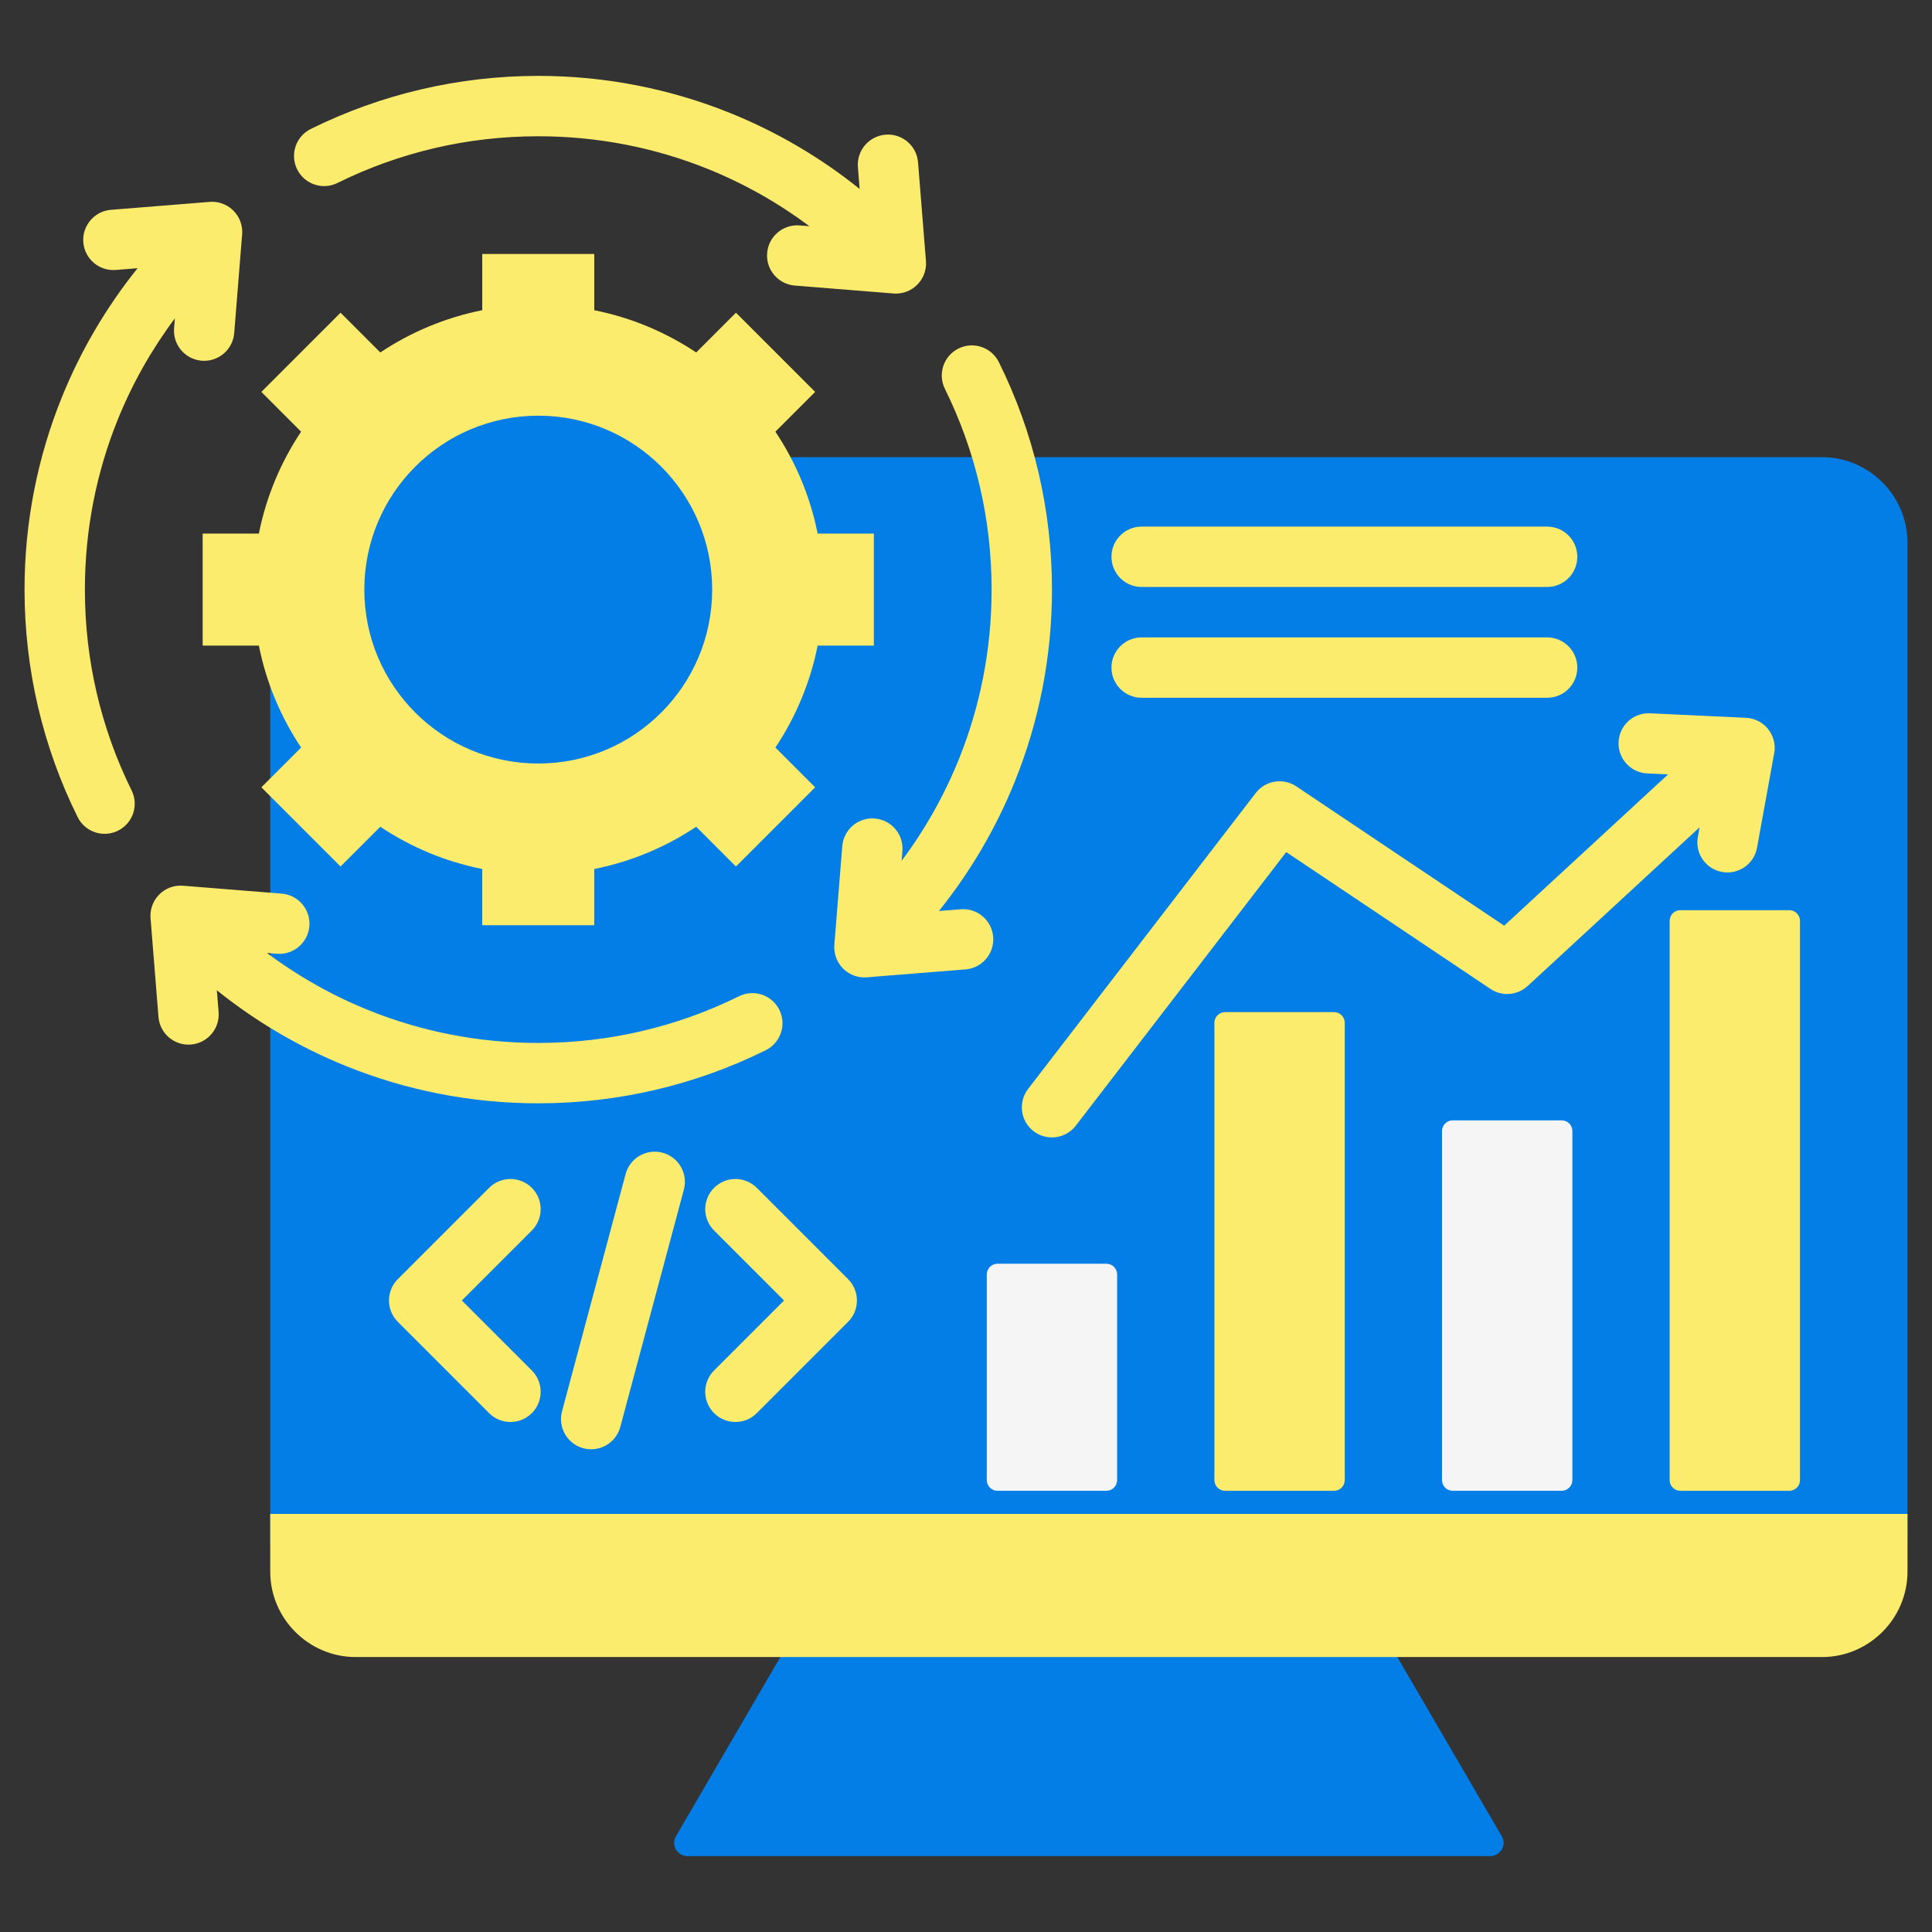
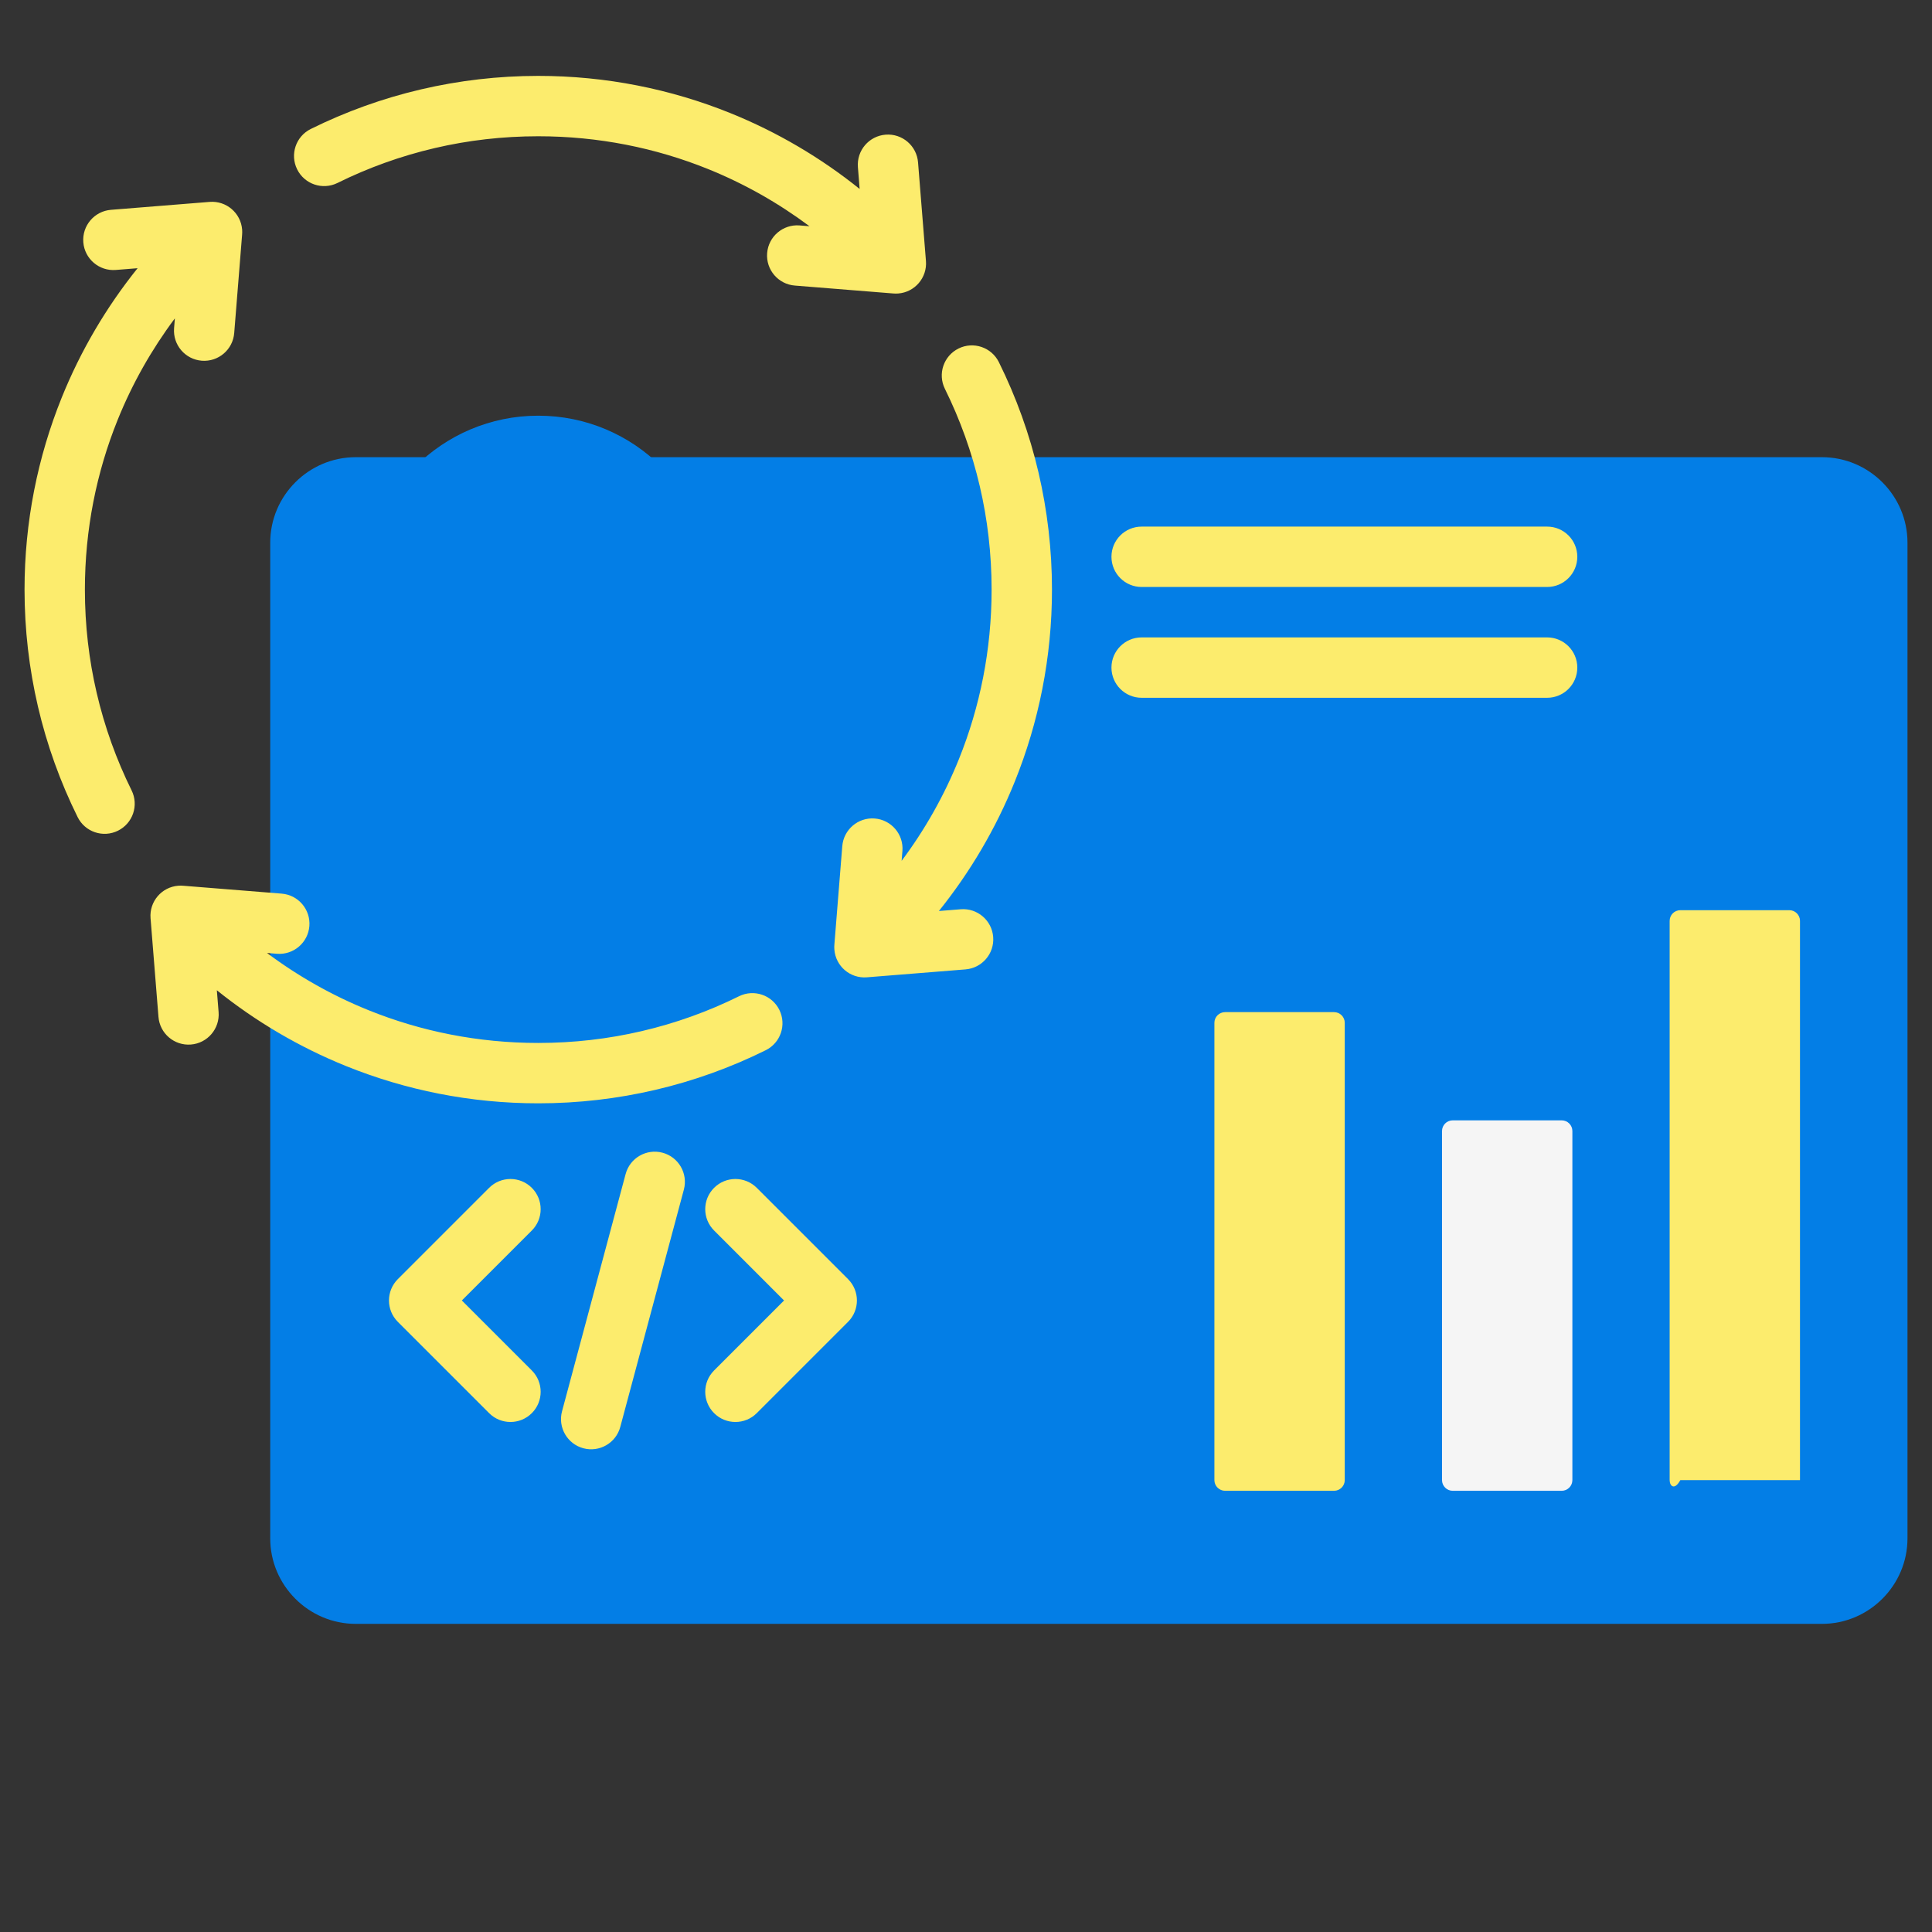
<svg xmlns="http://www.w3.org/2000/svg" width="100" height="100" viewBox="0 0 100 100" fill="none">
  <rect x="0" y="0" width="100" height="100" fill="#333333" stroke="none" />
-   <path fill-rule="evenodd" clip-rule="evenodd" d="M70.968 83.438L41.529 83.815L34.989 95.039C34.701 95.532 35.09 96.073 35.583 96.073H77.135C77.627 96.073 78.016 95.532 77.729 95.039L70.968 83.438Z" fill="#037EE6" />
  <path fill-rule="evenodd" clip-rule="evenodd" d="M94.306 23.664C96.74 23.664 98.731 25.655 98.731 28.088V79.627C98.731 82.06 96.739 84.051 94.306 84.051H18.411C15.978 84.051 13.987 82.06 13.987 79.627V28.088C13.987 25.654 15.977 23.664 18.411 23.664H94.306Z" fill="#037EE6" />
-   <path fill-rule="evenodd" clip-rule="evenodd" d="M98.731 78.361H13.987V81.345C13.987 83.778 15.978 85.769 18.411 85.769H94.306C96.74 85.769 98.731 83.778 98.731 81.345V78.361Z" fill="#FCEC6D" />
  <path fill-rule="evenodd" clip-rule="evenodd" d="M59.091 30.382C58.228 30.382 57.529 29.682 57.529 28.819C57.529 27.956 58.228 27.257 59.091 27.257H80.079C80.942 27.257 81.641 27.956 81.641 28.819C81.641 29.682 80.942 30.382 80.079 30.382H59.091ZM59.091 36.117C58.228 36.117 57.529 35.418 57.529 34.555C57.529 33.692 58.228 32.992 59.091 32.992H80.079C80.942 32.992 81.641 33.692 81.641 34.555C81.641 35.418 80.942 36.117 80.079 36.117H59.091Z" fill="#FCEC6D" />
  <path fill-rule="evenodd" clip-rule="evenodd" d="M27.527 70.935C28.137 71.545 28.137 72.534 27.527 73.144C26.916 73.754 25.927 73.754 25.317 73.144L20.591 68.418C19.981 67.807 19.981 66.818 20.591 66.208L25.317 61.482C25.927 60.872 26.917 60.872 27.527 61.482C28.137 62.092 28.137 63.081 27.527 63.691L23.905 67.313L27.527 70.935ZM32.106 73.857C31.883 74.69 31.028 75.184 30.195 74.962C29.363 74.739 28.868 73.884 29.09 73.051L32.382 60.769C32.604 59.936 33.459 59.442 34.292 59.664C35.124 59.886 35.619 60.742 35.397 61.574L32.106 73.857ZM39.17 73.144C38.56 73.754 37.57 73.754 36.961 73.144C36.35 72.534 36.35 71.545 36.961 70.935L40.582 67.313L36.961 63.691C36.35 63.081 36.35 62.092 36.961 61.482C37.571 60.872 38.56 60.872 39.17 61.482L43.896 66.208C44.506 66.818 44.506 67.808 43.896 68.418L39.17 73.144Z" fill="#FCEC6D" />
  <path fill-rule="evenodd" clip-rule="evenodd" d="M38.253 51.565C39.025 51.184 39.959 51.501 40.34 52.273C40.721 53.045 40.404 53.98 39.632 54.36C37.827 55.254 35.911 55.947 33.913 56.413C31.962 56.868 29.936 57.108 27.86 57.108C24.352 57.108 20.996 56.424 17.92 55.183C15.488 54.201 13.235 52.871 11.224 51.256L11.315 52.387C11.382 53.246 10.74 53.998 9.88 54.065C9.021 54.133 8.269 53.491 8.202 52.631L7.792 47.523C7.725 46.664 8.367 45.912 9.227 45.845C9.318 45.837 9.408 45.839 9.496 45.847L14.578 46.254C15.438 46.322 16.08 47.073 16.013 47.933C15.945 48.792 15.194 49.435 14.334 49.367L13.821 49.326C15.428 50.528 17.193 51.528 19.079 52.289C21.785 53.382 24.749 53.983 27.86 53.983C29.705 53.983 31.494 53.772 33.205 53.373C34.977 52.961 36.668 52.349 38.253 51.565ZM49.729 47.063C50.588 46.995 51.34 47.638 51.407 48.497C51.475 49.357 50.832 50.108 49.973 50.176L44.865 50.586C44.005 50.653 43.254 50.011 43.187 49.151C43.179 49.06 43.18 48.97 43.188 48.882L43.596 43.8C43.664 42.94 44.415 42.298 45.275 42.365C46.134 42.433 46.777 43.184 46.709 44.044L46.668 44.557C47.87 42.95 48.87 41.185 49.631 39.298C50.723 36.593 51.325 33.629 51.325 30.518C51.325 28.673 51.114 26.883 50.715 25.173C50.302 23.401 49.691 21.71 48.907 20.125C48.526 19.353 48.843 18.419 49.615 18.038C50.386 17.657 51.321 17.974 51.702 18.746C52.595 20.55 53.289 22.466 53.755 24.465C54.209 26.415 54.45 28.442 54.45 30.518C54.45 34.026 53.766 37.381 52.524 40.458C51.543 42.89 50.213 45.142 48.597 47.154L49.729 47.063ZM44.405 8.649C44.337 7.789 44.98 7.038 45.839 6.97C46.699 6.903 47.45 7.545 47.518 8.405L47.927 13.512C47.995 14.372 47.352 15.124 46.493 15.191C46.402 15.198 46.311 15.197 46.223 15.189L41.141 14.781C40.282 14.714 39.639 13.962 39.707 13.102C39.774 12.243 40.526 11.601 41.385 11.668L41.898 11.709C40.291 10.508 38.526 9.507 36.64 8.746C33.934 7.654 30.971 7.053 27.86 7.053C26.014 7.053 24.225 7.263 22.514 7.662C20.742 8.075 19.051 8.686 17.467 9.471C16.695 9.852 15.76 9.535 15.379 8.763C14.998 7.991 15.315 7.056 16.087 6.675C17.892 5.782 19.808 5.088 21.806 4.623C23.757 4.168 25.784 3.928 27.86 3.928C31.367 3.928 34.723 4.611 37.8 5.853C40.231 6.835 42.484 8.164 44.495 9.78L44.405 8.649ZM5.991 13.973C5.131 14.04 4.38 13.398 4.312 12.539C4.245 11.679 4.887 10.928 5.747 10.86L10.854 10.45C11.714 10.383 12.465 11.025 12.533 11.885C12.54 11.976 12.539 12.066 12.531 12.154L12.123 17.236C12.056 18.096 11.304 18.738 10.444 18.671C9.585 18.603 8.943 17.852 9.01 16.992L9.051 16.479C7.849 18.086 6.849 19.851 6.088 21.737C4.996 24.443 4.394 27.407 4.394 30.518C4.394 32.363 4.605 34.153 5.004 35.863C5.417 37.635 6.028 39.326 6.812 40.911C7.193 41.683 6.876 42.617 6.104 42.998C5.333 43.379 4.398 43.062 4.017 42.29C3.124 40.486 2.43 38.569 1.964 36.571C1.51 34.621 1.27 32.594 1.27 30.518C1.27 27.01 1.953 23.655 3.195 20.578C4.177 18.146 5.506 15.894 7.122 13.882L5.991 13.973Z" fill="#FCEC6D" />
-   <path fill-rule="evenodd" clip-rule="evenodd" d="M24.961 13.148H30.759V16.057C32.678 16.439 34.463 17.195 36.035 18.244L38.093 16.186L42.192 20.285L40.134 22.343C41.183 23.915 41.938 25.7 42.321 27.619H45.23V33.417H42.321C41.938 35.336 41.183 37.121 40.134 38.693L42.192 40.751L38.092 44.85L36.035 42.792C34.463 43.842 32.677 44.596 30.758 44.979V47.888H24.961V44.979C23.041 44.597 21.256 43.841 19.684 42.792L17.627 44.85L13.528 40.751L15.585 38.693C14.536 37.121 13.781 35.336 13.399 33.417H10.49V27.619H13.399C13.781 25.7 14.536 23.915 15.585 22.343L13.528 20.285L17.627 16.186L19.685 18.243C21.257 17.194 23.042 16.439 24.961 16.056L24.961 13.148Z" fill="#FCEC6D" />
  <path d="M27.86 39.52C32.832 39.52 36.862 35.49 36.862 30.518C36.862 25.546 32.832 21.516 27.86 21.516C22.888 21.516 18.857 25.546 18.857 30.518C18.857 35.49 22.888 39.52 27.86 39.52Z" fill="#037EE6" />
-   <path fill-rule="evenodd" clip-rule="evenodd" d="M51.628 65.411H57.269C57.574 65.411 57.822 65.66 57.822 65.964V76.611C57.822 76.915 57.574 77.163 57.269 77.163H51.628C51.324 77.163 51.076 76.915 51.076 76.611V65.964C51.076 65.66 51.324 65.411 51.628 65.411Z" fill="#F5F5F5" />
  <path fill-rule="evenodd" clip-rule="evenodd" d="M63.41 52.388H69.051C69.356 52.388 69.604 52.636 69.604 52.94V76.611C69.604 76.915 69.356 77.163 69.051 77.163H63.41C63.106 77.163 62.857 76.915 62.857 76.611V52.94C62.857 52.636 63.106 52.388 63.41 52.388Z" fill="#FCEC6D" />
  <path fill-rule="evenodd" clip-rule="evenodd" d="M75.192 57.989H80.833C81.137 57.989 81.386 58.237 81.386 58.541V76.611C81.386 76.915 81.137 77.163 80.833 77.163H75.192C74.887 77.163 74.639 76.915 74.639 76.611V58.541C74.639 58.237 74.887 57.989 75.192 57.989Z" fill="#F5F5F5" />
-   <path fill-rule="evenodd" clip-rule="evenodd" d="M86.974 47.111H92.615C92.919 47.111 93.167 47.359 93.167 47.663V76.611C93.167 76.915 92.919 77.163 92.615 77.163H86.974C86.669 77.163 86.421 76.915 86.421 76.611V47.663C86.421 47.359 86.669 47.111 86.974 47.111Z" fill="#FCEC6D" />
-   <path fill-rule="evenodd" clip-rule="evenodd" d="M55.681 58.267C55.156 58.948 54.177 59.074 53.496 58.548C52.815 58.023 52.69 57.044 53.215 56.363L64.997 41.045C65.508 40.383 66.448 40.245 67.125 40.722L77.856 47.913L86.337 40.084L85.26 40.033C84.401 39.993 83.737 39.263 83.777 38.403C83.817 37.544 84.547 36.88 85.407 36.92L90.373 37.154C91.233 37.194 91.897 37.924 91.856 38.784C91.852 38.88 91.839 38.974 91.818 39.065L90.943 43.877C90.792 44.723 89.983 45.286 89.136 45.134C88.29 44.983 87.728 44.174 87.879 43.328L87.972 42.819L79.068 51.039L79.066 51.038C78.549 51.515 77.755 51.594 77.145 51.186L66.575 44.103L55.681 58.267Z" fill="#FCEC6D" />
+   <path fill-rule="evenodd" clip-rule="evenodd" d="M86.974 47.111H92.615C92.919 47.111 93.167 47.359 93.167 47.663V76.611H86.974C86.669 77.163 86.421 76.915 86.421 76.611V47.663C86.421 47.359 86.669 47.111 86.974 47.111Z" fill="#FCEC6D" />
</svg>